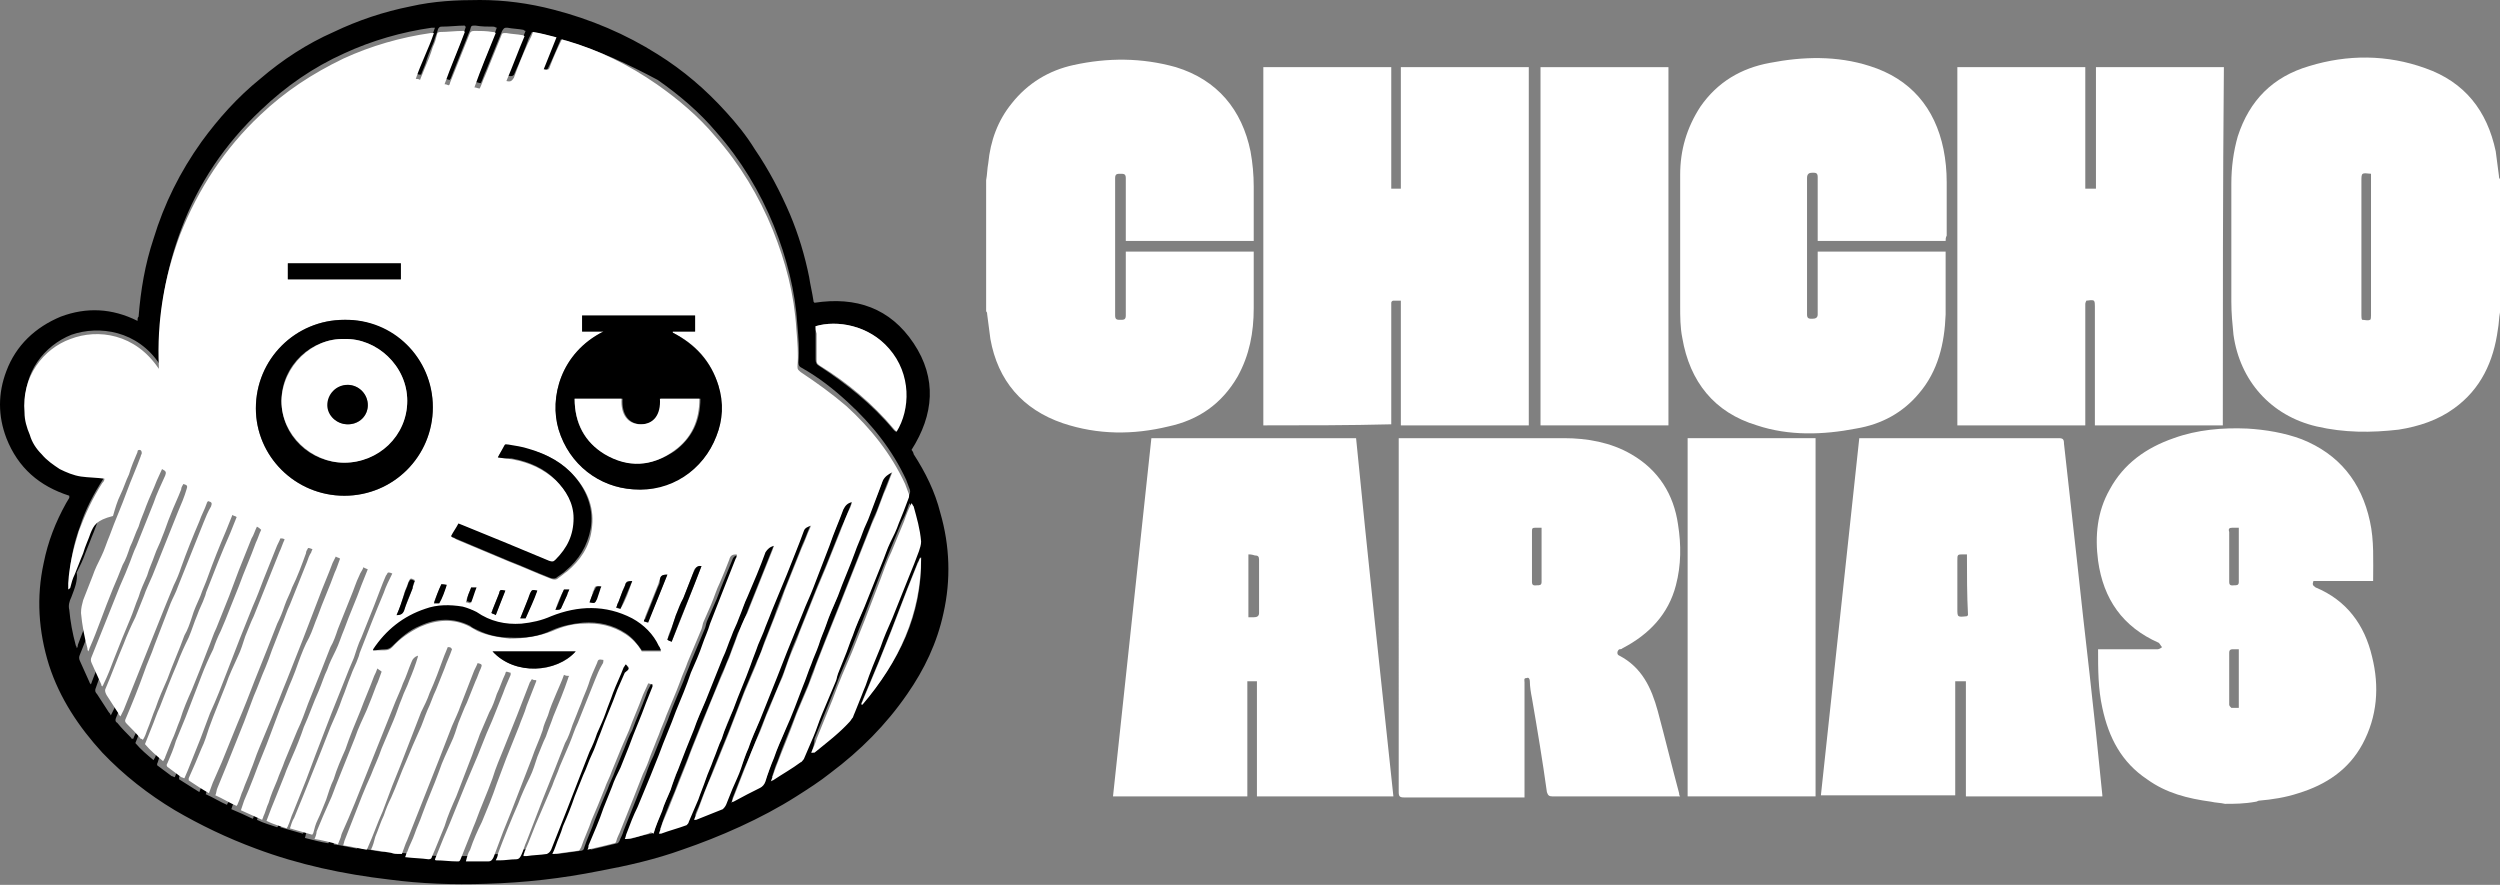
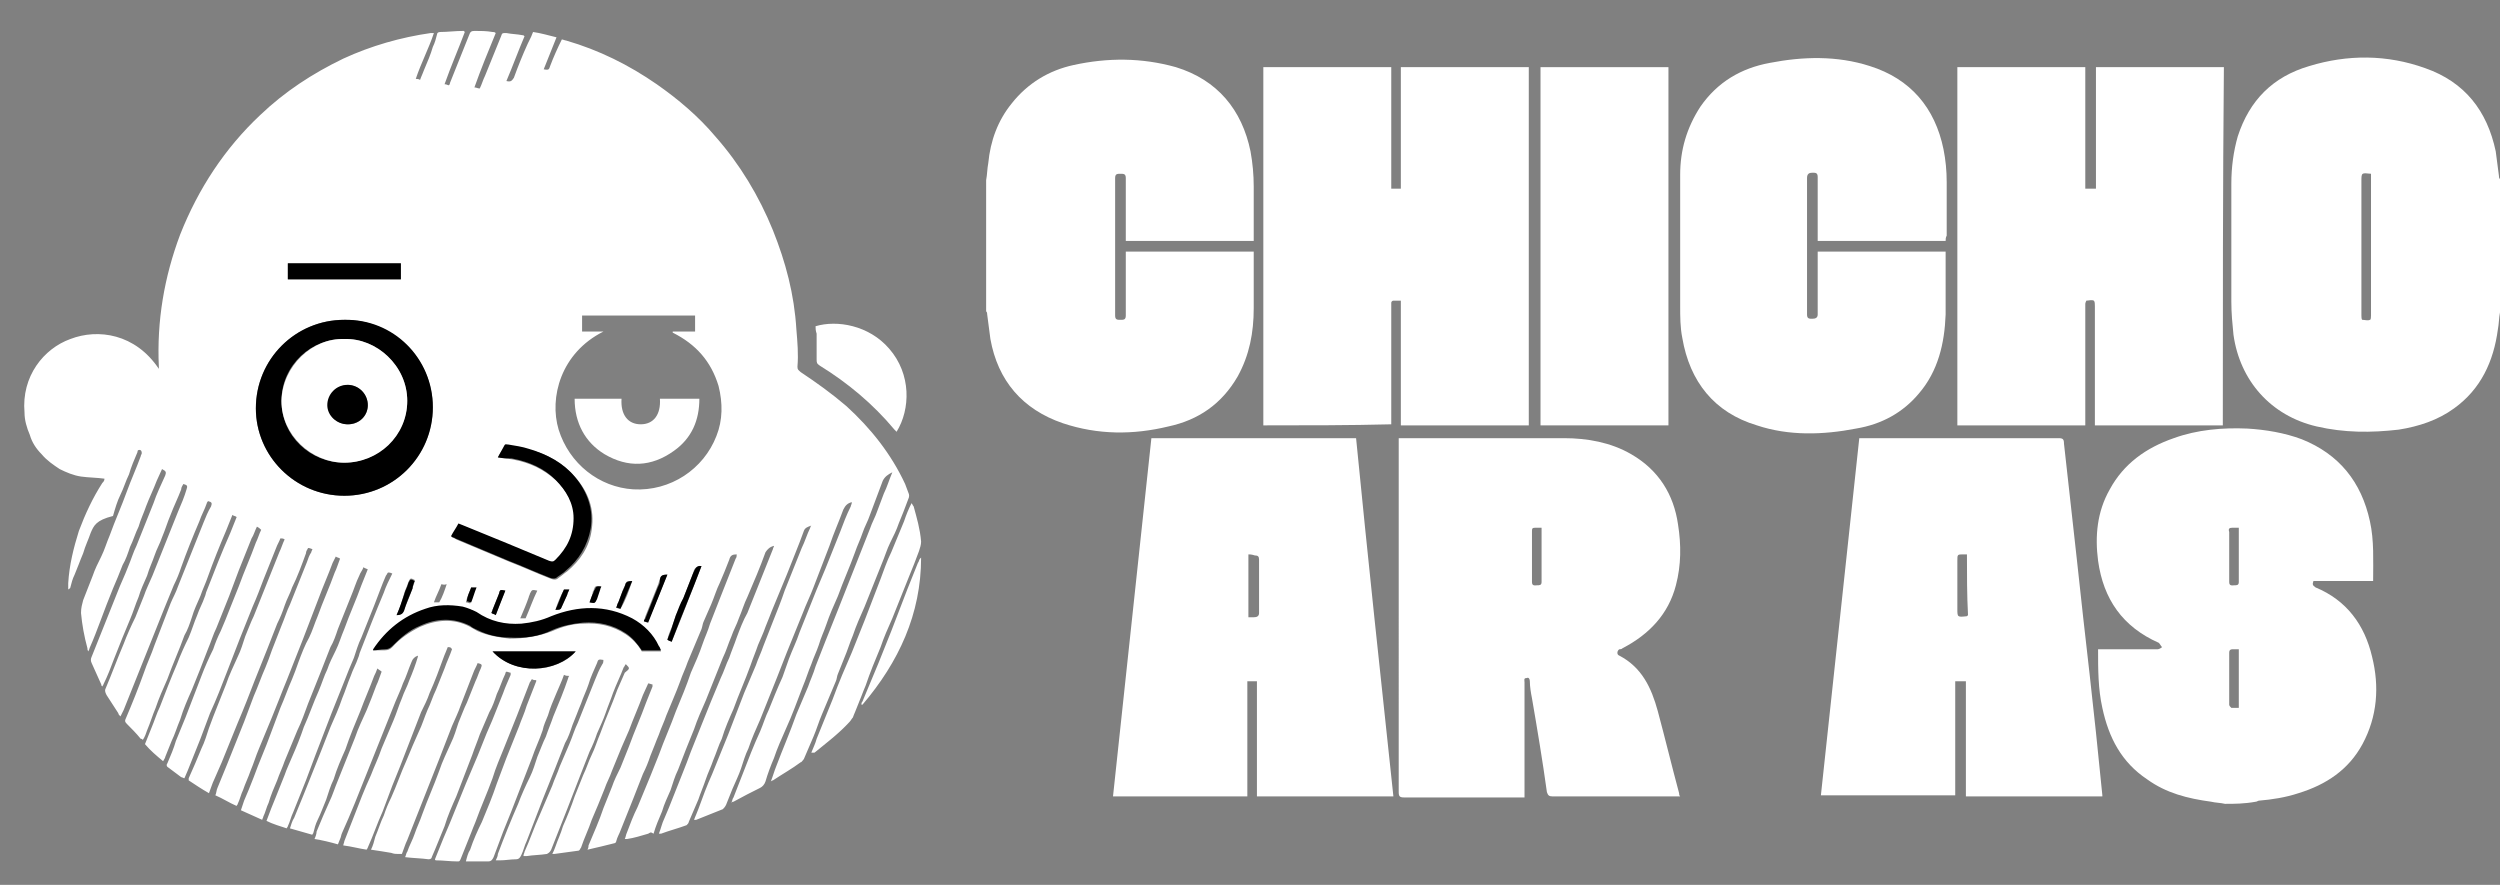
<svg xmlns="http://www.w3.org/2000/svg" version="1.1" id="Capa_1" x="0" y="0" viewBox="0 0 234.5 83" xml:space="preserve">
  <rect x="0" y="0" width="234.5" height="83" fill="#808080" stroke="none" />
  <style>.st0{fill:#fff}</style>
  <g id="chichoarias">
    <g id="Group-2">
      <g id="Chichotoon">
-         <path id="Shape" d="M6.5 46.5c-2.8-.9-4.8-2.6-5.9-5.4-.8-2.1-.8-4.2 0-6.3.9-2.4 2.7-4.1 5.1-5.1 2.4-.9 4.8-.8 7.2.4 0-.2 0-.3.1-.4.2-2.5.6-4.9 1.4-7.3 1-3.3 2.5-6.3 4.5-9.1 1.6-2.2 3.4-4.2 5.5-5.9 2.1-1.8 4.4-3.3 6.9-4.4C33.6 1.9 36 1.1 38.5.6 40.7.1 42.8 0 45 0c2.3 0 4.6.3 6.9.9 3.5.9 6.8 2.3 9.8 4.2 2.4 1.5 4.5 3.3 6.4 5.4 1 1.1 1.9 2.2 2.7 3.5 1.3 1.9 2.4 4 3.3 6.1.8 1.9 1.4 3.9 1.8 5.9.1.7.3 1.5.4 2.2 0 .1 0 .1.1.2 3.9-.6 7.1.5 9.3 3.8 2.2 3.3 1.9 6.7-.2 10 .1.1.2.3.2.4 1.1 1.7 2 3.5 2.5 5.5.9 3.1 1 6.3.3 9.4-.6 2.8-1.8 5.3-3.4 7.6-2 2.9-4.4 5.3-7.2 7.4-1 .8-2.1 1.5-3.2 2.2-3.3 2.1-7.2 3.8-10.7 5-2.5.9-5.1 1.5-7.8 2-3.5.7-7 1.1-10.6 1.2-3.1.1-6.1 0-9.1-.4-4.3-.5-8.5-1.4-12.5-2.9-2.7-1-5.2-2.2-7.6-3.6-2.5-1.5-4.8-3.3-6.8-5.4-2.2-2.4-4-5.1-5-8.2-1-3.2-1.2-6.4-.5-9.6.4-2 1.1-3.8 2.1-5.6.1-.2.2-.3.3-.5v-.2zm52.2 15.8c.3.4.3.4.2.8-.2.5-.5 1.1-.7 1.6-.5 1.4-1.1 2.7-1.6 4.1-.3.7-.5 1.3-.8 2-.3.6-.5 1.3-.8 1.9-.3.7-.5 1.3-.8 2-.4.9-.8 1.9-1.1 2.8-.2.6-.5 1.2-.7 1.9-.1.2-.2.4-.3.7h.2c.7-.1 1.5-.2 2.2-.3.2 0 .3-.2.3-.3.3-.9.7-1.7 1-2.6.4-1 .8-2 1.2-2.9.2-.6.5-1.1.7-1.7.3-.7.6-1.5.9-2.2.2-.5.4-1.1.7-1.6.4-1.1.9-2.2 1.3-3.3.1-.4.3-.7.5-1.1.2.1.3.1.4.1v.2l-.6 1.5c-.5 1.4-1.1 2.7-1.6 4.1-.3.7-.5 1.3-.8 2-.2.6-.5 1.2-.8 1.8-.3.7-.5 1.3-.8 2-.5 1.2-1 2.3-1.4 3.5 0 .1-.1.2-.1.4.9-.2 1.7-.4 2.5-.6.1 0 .1-.1.2-.2.1-.3.3-.6.4-1l1.2-3c.3-.8.6-1.5.9-2.3.2-.6.4-1.1.7-1.7.3-.7.5-1.3.8-2 .2-.6.5-1.2.7-1.8.4-1.1.9-2.2 1.3-3.2.2-.6.5-1.2.7-1.8.4-1 .9-2.1 1.3-3.1.1-.2.1-.4.2-.7.2-.5.5-1.1.7-1.6.3-.6.5-1.3.8-2 .3-.7.6-1.5.9-2.2.1-.3.3-.4.7-.5-.1.2-.1.3-.1.4-.5 1.3-1 2.5-1.5 3.8-.3.8-.6 1.5-.9 2.3-.2.6-.5 1.2-.7 1.9-.4.9-.8 1.8-1.1 2.7-.5 1.2-1 2.4-1.4 3.6-.5 1.4-1.1 2.7-1.6 4.1-.3.7-.5 1.3-.8 2-.4 1-.8 1.9-1.2 2.9-.3.8-.6 1.6-1 2.4-.1.2-.1.4-.2.6h.2c.7-.2 1.3-.4 2-.5.2-.1.3-.2.3-.4.3-.7.5-1.4.8-2.1.3-.7.6-1.3.8-2 .3-.6.5-1.3.7-1.9.5-1.3 1-2.5 1.5-3.8.4-.9.8-1.8 1.1-2.7.5-1.3 1.1-2.7 1.6-4 .3-.7.5-1.4.8-2 .2-.6.5-1.1.7-1.7.3-.6.5-1.3.8-2 .6-1.4 1.2-2.8 1.7-4.2.1-.4.4-.5.8-.6 0 .1-.1.2-.1.3l-1.2 3-1.2 3c-.3.8-.6 1.6-1 2.3-.2.6-.5 1.3-.7 1.9-.3.7-.5 1.3-.8 1.9-.6 1.5-1.2 3-1.8 4.4-.3.8-.7 1.7-1 2.5-.5 1.4-1.1 2.7-1.6 4.1-.3.7-.6 1.4-.9 2.2-.2.5-.3.9-.5 1.4h.2c.8-.3 1.6-.5 2.4-.8.1 0 .2-.2.2-.3l.9-2.1c.2-.6.5-1.3.7-1.9.2-.6.5-1.2.7-1.8.3-.7.5-1.3.8-2 .4-.9.8-1.8 1.1-2.8.5-1.4 1.1-2.7 1.6-4.1.2-.6.5-1.3.7-1.9.2-.6.5-1.2.7-1.7.3-.7.5-1.3.8-2 .4-1 .8-1.9 1.2-2.9.6-1.4 1.1-2.8 1.6-4.1.1-.3.3-.4.7-.5 0 .1 0 .1-.1.2-.3.6-.5 1.3-.8 1.9-.5 1.3-1.1 2.7-1.6 4-.4 1-.8 2-1.1 2.9-.3.8-.6 1.5-.9 2.3-.2.6-.4 1.2-.7 1.8-.4.9-.7 1.7-1.1 2.6l-1.5 3.9c-.5 1.2-1 2.5-1.5 3.7-.4 1.1-.9 2.2-1.3 3.3-.1.3-.3.6-.4 1h.2c.8-.3 1.7-.7 2.5-1 .2-.1.3-.2.3-.4l.6-1.5c.3-.6.5-1.2.8-1.9s.5-1.3.7-1.9c.4-.9.8-1.8 1.1-2.7.5-1.3 1.1-2.7 1.6-4 .3-.8.6-1.5.9-2.3.5-1.2 1-2.5 1.5-3.7.3-.8.7-1.6 1-2.4l1.5-3.9c.4-1.1.9-2.2 1.3-3.4.1-.3.4-.5.8-.7-.1.2-.1.3-.1.4-.3.8-.6 1.6-1 2.4-.3.8-.7 1.7-1 2.5-.5 1.3-1.1 2.6-1.6 3.9l-1.2 3c-.3.8-.7 1.6-1 2.5-.2.6-.4 1.1-.6 1.7-.4 1-.8 2-1.3 3.1-.3.7-.5 1.3-.8 2-.5 1.3-1 2.6-1.6 3.9-.3.8-.6 1.5-.9 2.3-.1.2-.1.3-.2.5.1 0 .2-.1.2-.1.8-.4 1.6-.8 2.5-1.3.3-.1.4-.3.5-.6.3-.7.5-1.5.8-2.2.4-.9.8-1.8 1.1-2.7.5-1.3 1.1-2.7 1.6-4 .3-.7.5-1.4.8-2.1.2-.6.5-1.2.7-1.8.2-.6.5-1.2.7-1.9.4-.9.8-1.8 1.1-2.7.5-1.4 1.1-2.7 1.6-4.1.2-.6.4-1.2.7-1.8.2-.6.5-1.1.7-1.7.4-1.1.9-2.1 1.2-3.2.2-.4.5-.6.9-.8-.3.7-.5 1.3-.8 2-.2.5-.4 1.1-.6 1.6-.2.6-.5 1.1-.7 1.7-.5 1.3-1 2.5-1.5 3.8-.5 1.3-1 2.5-1.5 3.8l-1.2 3c-.3.8-.6 1.5-.9 2.3-.2.6-.5 1.2-.7 1.9-.4.9-.7 1.7-1.1 2.6-.6 1.6-1.3 3.2-1.9 4.9-.2.4-.3.9-.5 1.4.1 0 .2 0 .2-.1.9-.6 1.7-1.1 2.6-1.7l.3-.3.9-2.1c.3-.7.5-1.4.8-2.1.4-1 .9-2.1 1.3-3.1.1-.2.1-.5.2-.7l.6-1.5c.3-.7.5-1.4.8-2.1.4-.9.8-1.8 1.1-2.7.5-1.3 1.1-2.7 1.6-4 .3-.7.5-1.3.8-2 .2-.6.5-1.2.8-1.8.3-.8.6-1.6.9-2.3.1-.2.1-.4 0-.6-.1-.3-.2-.5-.3-.8-1.3-2.8-3.2-5.2-5.5-7.3-1.3-1.2-2.7-2.3-4.3-3.2-.2-.1-.3-.2-.3-.5.1-1.2 0-2.3-.1-3.5-.2-3.2-1-6.3-2.2-9.3-1.3-3.2-3.1-6.2-5.4-8.8-1.6-1.9-3.5-3.5-5.5-4.9C58.9 6 56.1 4.7 53 3.8c-.1 0-.2-.1-.4-.1-.4.9-.7 1.7-1.1 2.5-.2.4-.2.4-.6.3l1.2-3c-.8-.2-1.5-.4-2.2-.5l-.3.6c-.4 1.1-.8 2.1-1.3 3.2-.1.3-.2.4-.7.3.6-1.4 1.1-2.8 1.7-4.2-.1 0-.2-.1-.2-.1-.5-.1-1-.1-1.5-.2-.3 0-.3 0-.5.3-.5 1.2-1 2.5-1.5 3.7-.2.4-.3.8-.5 1.2-.2 0-.3-.1-.5-.1.7-1.7 1.4-3.4 2-5.1-.1 0-.2-.1-.3-.1-.6 0-1.1 0-1.7-.1-.4 0-.4 0-.5.4-.3.7-.5 1.3-.8 2-.3.8-.7 1.7-1 2.5 0 .1-.1.1-.1.2-.1 0-.3-.1-.4-.1.7-1.7 1.4-3.3 1.9-4.9-.1 0-.1-.1-.1-.1-.7 0-1.4.1-2.2.1-.2 0-.2.1-.3.2-.1.4-.3.8-.4 1.2-.3.7-.6 1.4-.8 2.1-.1.3-.3.7-.4 1-.2 0-.3 0-.4-.1.5-1.5 1.2-2.8 1.7-4.3h-.3c-2.8.4-5.6 1.2-8.2 2.4-2.9 1.3-5.5 3.1-7.8 5.3-3.4 3.2-5.9 6.9-7.5 11.2-1.5 4-2.2 8.2-2 12.5v.2c-2.1-3.2-5.7-3.7-8.3-2.8-2.5 1-4.6 3.5-4.3 6.9.1.7.2 1.4.5 2.1.3.7.7 1.2 1.1 1.8.5.5 1 1 1.7 1.4.6.4 1.3.6 2 .7.7.1 1.4.1 2.2.2-.1.1-.2.2-.2.4-.9 1.4-1.7 2.9-2.2 4.5-.6 1.6-.9 3.2-1 4.9v.7c.2-.4.3-.8.4-1.2.3-.7.6-1.3.8-2 .2-.6.5-1.2.7-1.9.2-.6.5-1.2.7-1.8.3-.6.5-1.3.7-2 .3-.6.5-1.3.8-1.9.3-.7.6-1.4.8-2.1 0-.1.1-.2.2-.2.2 0 .2.2.2.3 0 .1-.1.2-.1.3-.4 1.1-.9 2.2-1.3 3.3-.5 1.4-1.1 2.7-1.6 4.1-.3.7-.5 1.3-.8 2-.2.6-.5 1.2-.8 1.8.1.8-.2 1.5-.5 2.3-.2.4-.3.8-.2 1.2.1 1.1.3 2.2.6 3.3 0 .1.1.1.1.3.1-.1.1-.2.1-.3.3-.8.6-1.6 1-2.5l1.2-3c.3-.7.6-1.5.9-2.2.2-.6.4-1.2.7-1.7.3-.6.5-1.3.8-1.9.2-.6.5-1.2.7-1.9.3-.8.6-1.6 1-2.4.2-.4.3-.7.5-1.1.4.2.4.2.3.6-.4.9-.7 1.7-1.1 2.6-.5 1.3-1.1 2.7-1.6 4-.3.7-.5 1.4-.8 2-.3.8-.7 1.6-1 2.4l-.6 1.5-1.8 4.5c-.1.2-.1.4 0 .6.3.7.6 1.3.9 2 0 .1.1.1.1.2.1-.1.1-.2.1-.2.3-.8.6-1.6 1-2.4.5-1.2 1-2.4 1.5-3.7.3-.7.5-1.4.8-2.1.3-.7.6-1.3.8-2 .2-.6.5-1.2.7-1.9.2-.6.5-1.1.7-1.7.3-.7.5-1.4.8-2.1.3-.8.7-1.6 1-2.4.1-.2.2-.3.2-.5.4.1.4.2.3.5-.3.7-.6 1.4-.8 2.1-.5 1.3-1.1 2.7-1.6 4-.3.7-.5 1.3-.8 2-.2.6-.5 1.2-.8 1.9-.3.7-.5 1.3-.8 2-.3.8-.7 1.7-1.1 2.5-.4 1.4-1 2.8-1.5 4.3-.1.2-.1.4.1.6.4.6.7 1.1 1.1 1.7.1.1.1.1.2.3l.3-.6c.3-.8.7-1.7 1-2.5.5-1.3 1.1-2.7 1.6-4l1.2-3c.3-.7.6-1.5.9-2.2.2-.6.4-1.1.7-1.7.6-1.4 1.1-2.9 1.7-4.3.2-.6.5-1.1.7-1.7 0-.1.1-.1.1-.2.4.2.4.2.3.5-.2.5-.4 1-.7 1.5-.5 1.3-1.1 2.7-1.6 4-.3.7-.5 1.3-.8 2-.2.5-.5 1-.7 1.6l-1.5 3.9c-.3.9-.7 1.7-1 2.6-.6 1.4-1.1 2.9-1.7 4.3-.1.2-.1.4.1.5.4.5.9 1 1.3 1.4 0 .1.1.1.2.1.1-.3.3-.6.4-.9.3-.7.5-1.4.8-2.1.4-.9.8-1.8 1.1-2.7.5-1.4 1.1-2.7 1.6-4.1.2-.6.4-1.2.7-1.7.3-.7.6-1.3.8-2 .2-.6.5-1.2.7-1.8.6-1.4 1.2-2.9 1.7-4.3l.6-1.5c.2.1.3.2.4.2l-.6 1.5c-.7 1.8-1.4 3.6-2.2 5.4-.1.2-.1.4-.2.6-.2.6-.5 1.1-.7 1.7-.3.7-.5 1.4-.8 2.1-.3.8-.7 1.7-1.1 2.5-.5 1.3-1 2.6-1.6 4-.3.7-.5 1.4-.8 2l-.6 1.5c.5.6 1.1 1.1 1.7 1.6.1-.2.2-.3.2-.4l.6-1.5c.3-.7.5-1.4.8-2 .4-.9.8-1.8 1.1-2.8.5-1.3 1-2.6 1.5-3.8.3-.7.5-1.3.8-2l1.2-3 .9-2.4 1.2-3c.1-.4.3-.7.5-1.1.2.1.3.2.4.3-.2.4-.4.8-.5 1.2-.5 1.4-1.1 2.7-1.6 4.1-.3.7-.5 1.3-.8 2-.3.7-.6 1.4-.9 2.2-.2.6-.4 1.1-.7 1.7-.3.8-.7 1.7-1.1 2.5l-1.5 3.9c-.3.7-.6 1.5-.9 2.2-.3.7-.6 1.4-.8 2.1-.1.2-.1.3.1.4l1.2.9c.1 0 .2.1.3.1.1-.3.2-.5.3-.7l1.2-3 .9-2.4c.5-1.3 1-2.6 1.6-3.9.4-1 .8-2.1 1.2-3.1l1.2-3c.3-.8.6-1.6 1-2.5l1.2-3c.1-.3.3-.6.4-.9.2.1.3.1.4.1-.1.4-.3.8-.5 1.2-.5 1.3-1.1 2.7-1.6 4-.3.7-.5 1.3-.8 2-.3.7-.5 1.3-.8 1.9-.3.6-.5 1.3-.7 1.9-.3.9-.7 1.7-1.1 2.6-.6 1.4-1.1 2.8-1.6 4.1-.2.6-.5 1.3-.7 1.9-.4.9-.8 1.8-1.2 2.8v.2c.6.4 1.3.8 1.9 1.2.2-.5.3-.9.5-1.3.2-.5.5-1.1.7-1.6.5-1.2 1-2.5 1.5-3.7.5-1.3 1-2.6 1.6-4l1.2-3c.3-.8.6-1.5.9-2.3.2-.6.4-1.1.7-1.7.2-.6.5-1.1.7-1.7.4-1.1.8-2.2 1.3-3.2.1-.2.2-.3.2-.5.1 0 .3.1.4.1 0 .1 0 .2-.1.3-.1.3-.2.6-.4.9-.5 1.3-1.1 2.7-1.6 4-.3.7-.5 1.4-.8 2-.3.8-.6 1.5-.9 2.3-.2.5-.4 1-.6 1.6-.4.9-.7 1.8-1.1 2.7l-.9 2.4c-.5 1.3-1.1 2.7-1.6 4-.3.7-.6 1.5-.9 2.2-.1.2-.1.4-.2.7.7.3 1.3.7 2 1 0-.1.1-.2.1-.2.2-.4.3-.9.5-1.3.2-.6.5-1.2.7-1.8.3-.7.5-1.4.8-2.1.4-1 .8-1.9 1.2-2.9.5-1.2.9-2.3 1.4-3.5.5-1.3 1-2.5 1.5-3.8L29 56c.4-1.1.9-2.2 1.3-3.3l.3-.6c.2.1.3.1.4.2-.2.4-.4.8-.5 1.3-.5 1.4-1.1 2.7-1.6 4.1-.3.7-.5 1.3-.8 2-.3.8-.6 1.6-1 2.3-.2.5-.4 1-.6 1.6-.4.9-.7 1.8-1.1 2.7l-.9 2.4c-.5 1.4-1.1 2.7-1.6 4.1-.3.7-.6 1.4-.9 2.2l-.3.9c.7.3 1.4.6 2 .9.1-.1.1-.2.1-.3.2-.4.3-.9.5-1.3.3-.7.6-1.4.8-2.1.2-.6.5-1.2.7-1.8.4-1 .8-1.9 1.2-2.9.3-.8.7-1.7 1-2.5l1.2-3c.3-.8.6-1.5.9-2.3.2-.6.4-1.2.7-1.7l1.2-3c.3-.6.5-1.3.8-2 .1-.3.2-.5.4-.8.2.1.3.1.4.2l-.6 1.5c-.5 1.4-1.1 2.7-1.6 4.1-.3.7-.5 1.3-.8 2-.2.6-.5 1.2-.8 1.8-.3.7-.5 1.4-.8 2-.5 1.1-.9 2.3-1.4 3.4-.4.9-.8 1.9-1.1 2.8-.2.6-.5 1.2-.7 1.7-.3.7-.5 1.3-.8 2-.3.8-.6 1.5-.9 2.3.6.3 1.3.5 1.9.7.1-.1.1-.2.1-.2.2-.4.3-.9.5-1.3l1.2-3 .9-2.4 1.5-3.9 1.2-3c.3-.7.6-1.4.9-2.2.3-.6.5-1.3.7-1.9l1.2-3c.4-.9.7-1.8 1.1-2.8 0-.1.1-.2.2-.3.2 0 .3.1.4.1-.3.6-.5 1.2-.8 1.8-.7 1.8-1.5 3.6-2.2 5.5-.1.2-.1.4-.2.6-.2.6-.5 1.1-.7 1.7-.3.7-.5 1.4-.8 2.1-.4.9-.8 1.8-1.1 2.7-.3.8-.6 1.5-.9 2.3-.5 1.3-1.1 2.7-1.6 4-.3.7-.6 1.5-.9 2.2-.1.3-.2.6-.4 1l2.1.6c.1-.1.1-.2.1-.2.2-.4.3-.8.4-1.2.3-.6.6-1.3.8-1.9.2-.6.5-1.3.7-1.9.4-.9.8-1.8 1.1-2.8.5-1.2 1-2.4 1.4-3.6.4-1.1.9-2.2 1.3-3.3.1-.2.2-.5.3-.7.1.1.3.2.4.3-.2.4-.4.9-.5 1.3-.3.8-.6 1.5-.9 2.3-.3.9-.7 1.7-1.1 2.6-.5 1.3-1.1 2.7-1.6 4-.3.7-.5 1.3-.8 2-.4 1-.8 1.9-1.2 2.8-.1.2-.1.4-.2.7.8.2 1.5.4 2.2.5.1-.2.2-.4.2-.5.1-.2.1-.4.2-.6.4-1 .8-1.9 1.2-2.8.3-.8.7-1.7 1-2.5.5-1.3 1.1-2.7 1.6-4l1.2-3c.2-.6.5-1.2.7-1.7.3-.7.5-1.3.8-2 .1-.3.3-.5.6-.6v.1c-.3.7-.6 1.5-.8 2.2-.2.6-.5 1.1-.7 1.7-.3.7-.5 1.4-.8 2.1-.3.9-.7 1.7-1.1 2.6-.3.8-.7 1.6-1 2.5-.5 1.3-1 2.6-1.6 3.9-.3.8-.6 1.5-.9 2.3 0 .1-.1.2-.1.4.8.1 1.5.3 2.2.4 0-.1.1-.1.1-.2.5-1.1.9-2.3 1.4-3.4l.9-2.4c.5-1.3 1-2.6 1.5-3.8.4-1 .8-2.1 1.2-3.1.2-.6.5-1.2.8-1.8.4-1.1.8-2.2 1.3-3.3.1-.3.3-.7.4-1 .2 0 .4 0 .4.2-.3.6-.5 1.2-.7 1.8-.3.7-.5 1.3-.8 2-.3.6-.5 1.3-.8 1.9-.3.7-.5 1.3-.8 2-.4 1-.8 1.9-1.2 2.8-.5 1.1-.9 2.3-1.4 3.4-.2.6-.4 1.1-.7 1.7-.3.7-.5 1.4-.8 2-.1.4-.3.7-.4 1.2.7.1 1.3.2 1.9.3.3 0 .3 0 .4-.3.2-.4.3-.8.5-1.3.5-1.3 1-2.5 1.5-3.8s1-2.5 1.5-3.8c.4-1 .8-2.1 1.2-3.1.3-.6.5-1.2.8-1.9.4-1 .8-2.1 1.2-3.1.1-.3.3-.6.4-.9.4.1.4.2.3.5-.2.4-.3.8-.5 1.2-.3.7-.5 1.3-.8 2-.3.7-.5 1.3-.8 1.9-.2.6-.5 1.3-.7 1.9-.3.9-.7 1.7-1.1 2.6-.5 1.4-1.1 2.7-1.6 4.1-.2.6-.4 1.2-.7 1.8-.2.6-.5 1.1-.7 1.7-.1.1-.1.3-.2.5.7.1 1.4.1 2.2.2.1 0 .2-.1.3-.2.1-.2.2-.5.3-.7.3-.7.6-1.5.9-2.2.4-.9.8-1.8 1.1-2.8l1.5-3.9c.2-.6.5-1.3.7-1.9l.9-2.1c.2-.6.4-1.2.7-1.7.3-.7.5-1.3.8-1.9 0-.1.1-.1.1-.2.1 0 .3.1.4.1v.2c-.2.6-.5 1.1-.7 1.7-.3.7-.5 1.3-.8 2-.3.8-.7 1.6-1 2.4l-.6 1.5c-.4.9-.7 1.7-1.1 2.6-.5 1.2-1 2.5-1.5 3.7-.4 1-.8 2-1.2 2.9-.1.2-.1.3-.2.5.1 0 .1.1.1.1.7 0 1.3.1 2 .1.2 0 .3-.1.3-.2l.6-1.5c.3-.7.5-1.3.8-2 .5-1.4 1.1-2.7 1.6-4.1.4-1 .8-1.9 1.1-2.9l1.2-3c.4-1 .8-2.1 1.2-3.1 0-.1.1-.2.2-.3.2 0 .3 0 .4.1v.1c-.3.8-.6 1.5-.9 2.3-.2.6-.5 1.2-.7 1.9l-1.2 3-.9 2.4c-.5 1.2-1 2.4-1.4 3.6-.4.9-.7 1.8-1.1 2.6-.1.4-.2.7-.4 1.1h2.1c.3 0 .4-.1.5-.4l.9-2.4c.5-1.3 1-2.6 1.5-3.8.4-1 .8-2.1 1.2-3.1.3-.9.7-1.7 1-2.6.2-.5.4-.9.5-1.4.3-.7.6-1.4.8-2.1.2-.6.5-1.2.7-1.7.1 0 .3 0 .5.1 0 .1 0 .2-.1.2-.5 1.2-1 2.4-1.4 3.6-.2.6-.5 1.3-.7 1.9-.3.7-.5 1.3-.8 1.9-.2.6-.5 1.3-.7 1.9-.3.8-.7 1.7-1.1 2.5-.6 1.6-1.2 3.1-1.9 4.7-.1.2-.2.4-.2.6h.4c.5 0 1-.1 1.5-.1.3 0 .4-.1.5-.4.2-.4.4-.9.5-1.3l1.5-3.9 1.2-3c.3-.8.6-1.5.9-2.3.2-.6.4-1.2.7-1.7.3-.7.5-1.3.8-2 .2-.6.4-1.2.7-1.8.3-.7.5-1.3.8-2 .1-.4.2-.4.6-.3 0 .1-.1.3-.1.4-.2.5-.5 1-.7 1.5-.5 1.3-1.1 2.7-1.6 4-.3.7-.5 1.4-.8 2l-.9 2.1c-.2.6-.5 1.2-.7 1.8-.4.9-.8 1.9-1.2 2.8-.5 1.1-.9 2.3-1.4 3.4-.1.1-.1.3-.1.4h.3c.6-.1 1.3-.1 1.9-.2.2 0 .4-.2.4-.4.5-1.3 1-2.5 1.5-3.8.4-1 .8-2.1 1.2-3.1.3-.8.6-1.5.9-2.3.2-.6.4-1.1.7-1.7.2-.6.5-1.2.8-1.9.2-.6.5-1.3.7-1.9.3-.8.7-1.6 1-2.4 1.6.4 1.6.4 1.7.2zm17.4 8.3h.1c1.2-.9 2.3-1.9 3.3-2.9.1-.1.2-.3.3-.4.2-.3.3-.7.4-1 .3-.7.5-1.3.8-2 .5-1.2 1-2.4 1.4-3.6.4-.9.8-1.8 1.1-2.7.5-1.3 1.1-2.7 1.6-4 .3-.8.6-1.6.9-2.3.1-.3.2-.6.2-.9-.1-1.1-.4-2.2-.7-3.3 0-.1-.1-.1-.2-.3-.2.6-.4 1.2-.7 1.7-.4 1-.8 1.9-1.2 2.9-.3.8-.7 1.7-1 2.5l-1.5 3.9-1.2 3-.9 2.1c-.3.8-.6 1.6-.9 2.3-.5 1.2-1 2.5-1.5 3.7 0 .4-.1.8-.3 1.3zm.4-40v3.1c0 .3.1.5.3.6 2.6 1.7 5 3.6 7 6l.2.2c1.3-2 1.4-5.3-.7-7.8-1.8-2.2-4.8-2.7-6.8-2.1zm9.9 21.7h-.1c-.1.1-.1.3-.2.4-.3.8-.7 1.7-1 2.5l-1.5 3.9-1.2 3-1.5 3.6c0 .1 0 .2-.1.3h.1c3.4-3.9 5.6-8.3 5.5-13.7z" />
        <path id="Shape_1_" class="st0" d="M58.7 62.3c-.1.1-.1.2-.2.3-.3.8-.7 1.6-1 2.4-.2.6-.5 1.3-.7 1.9-.2.6-.5 1.2-.8 1.9-.2.6-.4 1.1-.7 1.7-.3.8-.6 1.5-.9 2.3-.4 1-.8 2.1-1.2 3.1-.5 1.3-1 2.5-1.5 3.8-.1.2-.2.3-.4.4-.6.1-1.3.1-1.9.2h-.3c0-.2.1-.3.1-.4.5-1.1.9-2.3 1.4-3.4.4-.9.8-1.9 1.2-2.8.2-.6.5-1.2.7-1.8l.9-2.1c.3-.7.5-1.4.8-2 .5-1.3 1.1-2.7 1.6-4 .2-.5.4-1 .7-1.5.1-.1.1-.3.1-.4-.5-.1-.5 0-.6.3-.3.7-.6 1.3-.8 2-.2.6-.5 1.2-.7 1.8-.3.7-.5 1.3-.8 2-.2.6-.4 1.2-.7 1.7-.3.8-.6 1.5-.9 2.3l-1.2 3-1.5 3.9c-.2.4-.3.9-.5 1.3-.1.2-.2.4-.5.4-.5 0-1 .1-1.5.1h-.4c.1-.2.2-.4.2-.6.6-1.6 1.2-3.1 1.9-4.7.3-.8.7-1.7 1.1-2.5.3-.6.5-1.3.7-1.9.3-.7.5-1.3.8-1.9.2-.6.5-1.3.7-1.9.5-1.2 1-2.4 1.4-3.6 0 0 0-.1.1-.2-.2 0-.3 0-.5-.1-.2.6-.5 1.2-.7 1.7-.3.7-.6 1.4-.8 2.1-.2.5-.4.9-.5 1.4-.3.9-.7 1.7-1 2.6-.4 1-.8 2.1-1.2 3.1-.5 1.3-1 2.6-1.5 3.8l-.9 2.4c-.1.2-.2.4-.5.4h-2.1c.1-.4.2-.8.4-1.1.3-.9.7-1.8 1.1-2.6.5-1.2 1-2.4 1.4-3.6l.9-2.4 1.2-3c.2-.6.5-1.2.7-1.9.3-.8.6-1.5.9-2.3v-.1c-.1 0-.3 0-.4-.1-.1.1-.1.2-.2.3-.4 1-.8 2.1-1.2 3.1l-1.2 3c-.4 1-.8 1.9-1.1 2.9-.5 1.4-1.1 2.7-1.6 4.1-.3.7-.5 1.3-.8 2l-.6 1.5c-.1.2-.1.2-.3.2-.7 0-1.3-.1-2-.1 0 0-.1 0-.1-.1.1-.2.1-.3.2-.5.4-1 .8-2 1.2-2.9.5-1.2 1-2.5 1.5-3.7.4-.9.7-1.7 1.1-2.6l.6-1.5c.3-.8.7-1.6 1-2.4.3-.7.5-1.3.8-2 .2-.6.5-1.2.7-1.7v-.2c-.1 0-.3-.1-.4-.1-.1.1-.1.1-.1.2-.3.6-.5 1.3-.8 1.9-.2.6-.4 1.2-.7 1.7l-.9 2.1c-.2.6-.5 1.3-.7 1.9l-1.5 3.9c-.4.9-.8 1.8-1.1 2.8-.3.7-.6 1.5-.9 2.2-.1.2-.2.5-.3.7 0 .1-.1.2-.3.2-.7-.1-1.4-.1-2.2-.2.1-.2.1-.4.2-.5.2-.6.5-1.1.7-1.7.2-.6.5-1.2.7-1.8.5-1.4 1.1-2.7 1.6-4.1.3-.9.7-1.7 1.1-2.6.3-.6.5-1.3.7-1.9.3-.7.5-1.3.8-1.9.3-.7.5-1.3.8-2 .2-.4.3-.8.5-1.2.1-.3.2-.4-.3-.5-.1.3-.3.6-.4.9-.4 1-.8 2.1-1.2 3.1-.2.6-.5 1.2-.8 1.9-.4 1-.8 2.1-1.2 3.1-.5 1.3-1 2.5-1.5 3.8-.5 1.3-1 2.5-1.5 3.8-.2.4-.3.8-.5 1.3-.7 0-.7 0-1-.1-.6-.1-1.2-.2-1.9-.3.2-.4.3-.8.4-1.2.3-.7.5-1.4.8-2 .2-.6.4-1.1.7-1.7.5-1.1.9-2.3 1.4-3.4.4-1 .8-1.9 1.2-2.8.3-.6.5-1.3.8-2 .3-.6.5-1.3.8-1.9.3-.7.5-1.3.8-2 .2-.6.5-1.2.7-1.8-.1-.2-.2-.2-.4-.2-.1.3-.3.7-.4 1-.4 1.1-.8 2.2-1.3 3.3-.2.6-.5 1.2-.8 1.8-.4 1-.8 2.1-1.2 3.1-.5 1.3-1 2.6-1.5 3.8l-.9 2.4c-.5 1.1-.9 2.3-1.4 3.4 0 .1-.1.1-.1.2-.7-.1-1.4-.3-2.2-.4 0-.1.1-.3.1-.4.3-.8.6-1.5.9-2.3.5-1.3 1-2.6 1.6-3.9.3-.8.7-1.6 1-2.5.4-.9.7-1.7 1.1-2.6.3-.7.5-1.4.8-2.1.2-.6.5-1.1.7-1.7.3-.7.6-1.5.8-2.2v-.1c-.3.1-.5.3-.6.6-.3.7-.5 1.4-.8 2-.2.6-.5 1.2-.7 1.7l-1.2 3c-.5 1.3-1.1 2.7-1.6 4-.3.8-.7 1.7-1 2.5-.4 1-.8 1.9-1.2 2.8-.1.2-.1.4-.2.6-.1.2-.1.3-.2.5-.7-.2-1.5-.4-2.2-.5.1-.2.2-.5.2-.7.4-1 .8-1.9 1.2-2.8.3-.6.5-1.3.8-2 .5-1.3 1.1-2.7 1.6-4 .3-.9.7-1.7 1.1-2.6.3-.7.6-1.5.9-2.3.2-.4.3-.8.5-1.3-.1-.1-.3-.2-.4-.3-.1.3-.2.5-.3.7-.4 1.1-.9 2.2-1.3 3.3-.5 1.2-1 2.4-1.4 3.6-.4.9-.8 1.8-1.1 2.8-.3.6-.5 1.3-.7 1.9-.3.7-.5 1.3-.8 1.9-.2.4-.3.8-.4 1.2 0 .1-.1.1-.1.2l-2.1-.6c.1-.3.2-.7.4-1 .3-.7.6-1.5.9-2.2.5-1.3 1.1-2.7 1.6-4 .3-.8.6-1.5.9-2.3.4-.9.8-1.8 1.1-2.7.3-.7.5-1.4.8-2.1.2-.6.5-1.1.7-1.7.1-.2.1-.4.2-.6.7-1.8 1.4-3.6 2.2-5.5.2-.6.5-1.2.8-1.8-.2-.1-.3-.1-.4-.1-.1.1-.1.2-.2.3-.4.9-.7 1.8-1.1 2.8l-1.2 3c-.3.6-.5 1.3-.7 1.9-.3.7-.6 1.4-.9 2.2l-1.2 3-1.5 3.9-.9 2.4-1.2 3c-.2.4-.3.9-.5 1.3 0 .1-.1.1-.1.2-.6-.2-1.3-.4-1.9-.7.3-.8.6-1.6.9-2.3.3-.7.5-1.3.8-2 .2-.6.5-1.2.7-1.7.4-.9.8-1.9 1.1-2.8.5-1.1.9-2.3 1.4-3.4.3-.7.5-1.4.8-2 .2-.6.5-1.2.8-1.8.3-.6.5-1.3.8-2 .5-1.4 1.1-2.7 1.6-4.1l.6-1.5c-.2-.1-.3-.1-.4-.2-.1.3-.3.5-.4.8-.3.6-.5 1.3-.8 2l-1.2 3c-.2.6-.4 1.2-.7 1.7-.3.8-.6 1.5-.9 2.3l-1.2 3c-.3.8-.6 1.7-1 2.5-.4 1-.8 1.9-1.2 2.9-.2.6-.5 1.2-.7 1.8-.3.7-.6 1.4-.8 2.1-.2.4-.3.9-.5 1.3 0 .1-.1.2-.1.3-.7-.3-1.3-.6-2-.9l.3-.9c.3-.7.6-1.4.9-2.2.5-1.4 1.1-2.7 1.6-4.1l.9-2.4c.4-.9.7-1.8 1.1-2.7.2-.5.4-1 .6-1.6.3-.8.6-1.6 1-2.3.3-.6.5-1.3.8-2 .5-1.4 1.1-2.7 1.6-4.1.2-.4.3-.8.5-1.3-.1-.1-.3-.1-.4-.2l-.3.6c-.4 1.1-.9 2.2-1.3 3.3L28.4 60c-.5 1.3-1 2.5-1.5 3.8-.5 1.2-.9 2.3-1.4 3.5-.4 1-.8 1.9-1.2 2.9-.3.7-.5 1.4-.8 2.1-.2.6-.5 1.2-.7 1.8-.2.4-.3.9-.5 1.3 0 .1-.1.1-.1.2-.7-.3-1.3-.7-2-1 .1-.2.1-.5.2-.7.3-.7.6-1.5.9-2.2.5-1.3 1.1-2.7 1.6-4l.9-2.4c.4-.9.7-1.8 1.1-2.7.2-.5.4-1 .6-1.6.3-.8.6-1.5.9-2.3.3-.7.5-1.4.8-2 .5-1.3 1.1-2.7 1.6-4 .1-.3.2-.6.4-.9 0-.1.1-.2.1-.3-.1 0-.2-.1-.4-.1-.1.2-.2.3-.2.5-.4 1.1-.8 2.2-1.3 3.2-.2.6-.5 1.1-.7 1.7-.2.6-.4 1.1-.7 1.7-.3.8-.6 1.5-.9 2.3l-1.2 3c-.5 1.3-1 2.6-1.6 4-.5 1.2-1 2.5-1.5 3.7-.2.5-.5 1.1-.7 1.6-.2.4-.3.8-.5 1.3-.7-.4-1.3-.8-1.9-1.2V73c.4-.9.8-1.8 1.2-2.8.3-.6.5-1.3.7-1.9.5-1.4 1.1-2.8 1.6-4.1.3-.9.7-1.7 1.1-2.6.3-.6.5-1.3.7-1.9.3-.7.5-1.3.8-1.9.3-.7.5-1.3.8-2 .5-1.3 1.1-2.7 1.6-4 .2-.4.3-.8.5-1.2-.1-.1-.3-.1-.4-.1-.1.3-.3.6-.4.9l-1.2 3c-.3.8-.6 1.6-1 2.5l-1.2 3c-.4 1-.8 2.1-1.2 3.1-.5 1.3-1 2.6-1.6 3.9l-.9 2.4-1.2 3c-.1.2-.2.5-.3.7-.1 0-.2-.1-.3-.1l-1.2-.9c-.2-.1-.2-.3-.1-.4.3-.7.6-1.4.8-2.1.3-.7.6-1.5.9-2.2l1.5-3.9c.3-.8.7-1.7 1.1-2.5.2-.6.4-1.1.7-1.7.3-.7.6-1.4.9-2.2.3-.7.5-1.3.8-2 .5-1.4 1.1-2.7 1.6-4.1.2-.4.3-.8.5-1.2-.1-.1-.2-.2-.4-.3-.2.4-.3.8-.5 1.1l-1.2 3-.9 2.4-1.2 3c-.3.6-.5 1.3-.8 2-.5 1.3-1 2.6-1.5 3.8-.4.9-.8 1.8-1.1 2.8-.3.7-.5 1.4-.8 2l-.6 1.5c0 .1-.1.2-.2.4-.6-.5-1.2-1-1.7-1.6l.6-1.5c.3-.7.5-1.4.8-2 .5-1.3 1-2.6 1.6-4 .3-.8.7-1.7 1.1-2.5.3-.7.5-1.4.8-2.1.2-.6.5-1.1.7-1.7.1-.2.1-.4.2-.6.7-1.8 1.4-3.6 2.2-5.4l.6-1.5c-.1-.1-.3-.1-.4-.2l-.6 1.5c-.6 1.4-1.2 2.9-1.7 4.3-.2.6-.5 1.2-.7 1.8-.3.7-.6 1.3-.8 2-.2.6-.4 1.2-.7 1.7-.5 1.4-1.1 2.7-1.6 4.1-.4.9-.8 1.8-1.1 2.7-.3.7-.5 1.4-.8 2.1-.1.3-.2.6-.4.9-.1-.1-.1-.1-.2-.1-.4-.5-.9-1-1.3-1.4-.2-.2-.2-.3-.1-.5.6-1.4 1.2-2.9 1.7-4.3.3-.9.7-1.7 1-2.6l1.5-3.9c.2-.5.5-1 .7-1.6.3-.7.5-1.3.8-2 .5-1.3 1.1-2.7 1.6-4 .2-.5.4-1 .7-1.5.1-.3.1-.4-.3-.5 0 .1-.1.1-.1.2-.2.6-.5 1.1-.7 1.7-.6 1.4-1.2 2.9-1.7 4.3-.2.6-.4 1.1-.7 1.7-.3.7-.6 1.5-.9 2.2l-1.2 3c-.5 1.3-1.1 2.7-1.6 4-.3.8-.7 1.7-1 2.5l-.3.6c-.1-.1-.2-.2-.2-.3-.4-.6-.7-1.1-1.1-1.7-.1-.2-.2-.4-.1-.6.6-1.4 1.1-2.8 1.7-4.2.3-.8.7-1.7 1.1-2.5.3-.7.5-1.3.8-2 .2-.6.5-1.2.8-1.9.3-.7.5-1.3.8-2 .5-1.3 1.1-2.7 1.6-4 .3-.7.6-1.4.8-2.1.1-.3.1-.4-.3-.5-.1.2-.2.3-.2.5-.3.8-.7 1.6-1 2.4-.3.7-.5 1.4-.8 2.1-.2.6-.5 1.1-.7 1.7-.2.6-.5 1.2-.7 1.9-.3.7-.6 1.3-.8 2-.3.7-.5 1.4-.8 2.1-.5 1.2-1 2.4-1.5 3.7-.3.8-.6 1.6-1 2.4 0 .1-.1.1-.1.2-.1-.1-.1-.1-.1-.2-.3-.7-.6-1.3-.9-2-.1-.2-.1-.4 0-.6l1.8-4.5.6-1.5c.3-.8.7-1.6 1-2.4.3-.7.5-1.4.8-2 .5-1.3 1.1-2.7 1.6-4 .3-.9.7-1.7 1.1-2.6.1-.3.1-.4-.3-.6-.2.4-.3.7-.5 1.1-.3.8-.7 1.6-1 2.4-.2.6-.5 1.2-.7 1.9-.3.6-.5 1.3-.8 1.9-.2.6-.4 1.2-.7 1.7-.3.8-.6 1.5-.9 2.2-.4 1-.8 2-1.2 3.1-.3.8-.6 1.6-1 2.5 0 .1-.1.2-.1.3-.1-.1-.1-.2-.1-.3-.3-1.1-.5-2.2-.6-3.3 0-.5.1-.8.2-1.2.3-.8.6-1.5.9-2.3.2-.6.5-1.2.8-1.8.3-.6.5-1.3.8-2 .5-1.4 1.1-2.7 1.6-4.1.4-1.1.9-2.2 1.3-3.3 0-.1.1-.2.1-.3 0-.2-.1-.3-.2-.3-.2 0-.2.1-.2.2-.3.7-.6 1.4-.8 2.1-.3.6-.5 1.3-.8 1.9-.3.6-.5 1.3-.7 2-1.6.4-1.8.9-2.1 1.6-.2.6-.5 1.2-.7 1.9-.3.7-.5 1.3-.8 2-.2.4-.3.8-.4 1.2 0 .1-.1.1-.2.2v-.6c.1-1.7.5-3.3 1-4.9.6-1.6 1.3-3.1 2.2-4.5.1-.1.2-.2.2-.4-.7-.1-1.5-.1-2.2-.2-.7-.1-1.4-.4-2-.7-.6-.4-1.2-.8-1.7-1.4-.5-.5-.9-1.1-1.1-1.8-.3-.7-.5-1.4-.5-2.1-.3-3.4 1.8-6 4.3-6.9 2.6-1 6.1-.5 8.3 2.8v-.2c-.2-4.3.5-8.4 2-12.4 1.7-4.3 4.2-8.1 7.5-11.2 2.3-2.2 4.9-3.9 7.8-5.3 2.6-1.2 5.4-2 8.2-2.4h.3c-.5 1.5-1.2 2.8-1.7 4.3.1 0 .3 0 .4.1.1-.3.3-.7.4-1 .3-.7.6-1.4.8-2.1.2-.4.3-.8.4-1.2 0-.1.1-.2.3-.2.7 0 1.4-.1 2.2-.1l.1.1c-.6 1.6-1.3 3.2-1.9 4.9.2 0 .3.1.4.1.1-.1.1-.1.1-.2.3-.8.7-1.7 1-2.5.3-.7.5-1.3.8-2 .1-.3.2-.4.5-.4.6 0 1.1 0 1.7.1.1 0 .2 0 .3.1-.7 1.7-1.4 3.4-2 5.1.2 0 .3.1.5.1.2-.4.3-.8.5-1.2.5-1.2 1-2.5 1.5-3.7.1-.3.1-.3.5-.3.5.1 1 .1 1.5.2.1 0 .1 0 .2.1-.6 1.4-1.1 2.8-1.7 4.2.4.1.5 0 .7-.3.4-1.1.8-2.1 1.3-3.2.3-.6.4-.8.5-1.1.7.1 1.4.3 2.2.5l-1.2 3c.5.1.5 0 .6-.3.3-.8.7-1.7 1.1-2.5.1 0 .3.1.4.1 3.1.9 5.9 2.3 8.5 4.1 2 1.4 3.9 3 5.5 4.9 2.3 2.6 4.1 5.6 5.4 8.8 1.2 3 2 6 2.2 9.3.1 1.2.2 2.3.1 3.5 0 .3.1.3.3.5 1.5 1 2.9 2 4.3 3.2 2.3 2.1 4.2 4.5 5.5 7.3.1.3.2.5.3.8.1.2.1.4 0 .6-.3.8-.6 1.6-.9 2.3-.2.6-.5 1.2-.8 1.8-.3.6-.5 1.3-.8 2-.5 1.3-1.1 2.7-1.6 4-.4.9-.8 1.8-1.1 2.7-.3.7-.5 1.4-.8 2.1l-.6 1.5c-.1.2-.1.5-.2.7-.4 1-.9 2.1-1.3 3.1-.3.7-.5 1.4-.8 2.1l-.9 2.1c-.1.1-.2.3-.3.3-.8.6-1.7 1.1-2.6 1.7 0 0-.1 0-.2.1.2-.5.3-.9.5-1.4.6-1.6 1.3-3.2 1.9-4.9.4-.9.7-1.7 1.1-2.6.2-.6.5-1.2.7-1.9.3-.8.6-1.5.9-2.3l1.2-3c.5-1.3 1-2.5 1.5-3.8.5-1.3 1-2.5 1.5-3.8.2-.6.5-1.1.7-1.7.2-.5.4-1.1.6-1.6.3-.6.5-1.3.8-2-.4.2-.7.4-.9.8-.4 1.1-.8 2.1-1.2 3.2-.2.6-.5 1.1-.7 1.7-.2.6-.5 1.2-.7 1.8-.5 1.4-1.1 2.7-1.6 4.1-.4.9-.8 1.8-1.1 2.7-.2.6-.5 1.2-.7 1.9-.2.6-.5 1.2-.7 1.8-.3.7-.5 1.4-.8 2.1-.5 1.3-1 2.7-1.6 4-.4.9-.8 1.8-1.1 2.7-.3.7-.6 1.5-.8 2.2-.1.3-.3.5-.5.6-.8.4-1.6.8-2.5 1.3-.1 0-.1 0-.2.1.1-.2.1-.4.2-.5.3-.8.6-1.5.9-2.3.5-1.3 1-2.6 1.6-3.9.3-.7.5-1.4.8-2 .4-1 .8-2 1.3-3.1.2-.6.4-1.1.6-1.7.3-.8.7-1.6 1-2.5l1.2-3c.5-1.3 1.1-2.6 1.6-3.9.3-.8.7-1.7 1-2.5.3-.8.6-1.6 1-2.4 0-.1.1-.2.1-.4-.4.1-.6.3-.8.7-.4 1.1-.9 2.2-1.3 3.4l-1.5 3.9c-.3.8-.7 1.6-1 2.4-.5 1.2-1 2.5-1.5 3.7-.3.8-.6 1.5-.9 2.3-.5 1.3-1.1 2.7-1.6 4-.4.9-.8 1.8-1.1 2.7-.3.6-.5 1.3-.7 1.9s-.5 1.2-.8 1.9l-.6 1.5c-.1.2-.2.3-.3.4-.8.3-1.7.7-2.5 1h-.2c.1-.3.3-.7.4-1 .4-1.1.8-2.2 1.3-3.3.5-1.2 1-2.5 1.5-3.7l1.5-3.9c.4-.9.7-1.7 1.1-2.6.2-.6.5-1.2.7-1.8.3-.8.6-1.5.9-2.3.4-1 .8-2 1.1-2.9.5-1.3 1.1-2.7 1.6-4 .3-.6.5-1.3.8-1.9 0 0 0-.1.1-.2-.3.1-.6.2-.7.5-.5 1.4-1.1 2.8-1.6 4.1-.4 1-.8 1.9-1.2 2.9-.3.7-.5 1.3-.8 2-.2.6-.5 1.2-.7 1.7-.2.6-.5 1.3-.7 1.9-.5 1.4-1.1 2.7-1.6 4.1-.4.9-.8 1.8-1.1 2.8-.3.6-.5 1.3-.8 2-.2.6-.5 1.2-.7 1.8-.2.6-.5 1.3-.7 1.9l-.9 2.1c0 .1-.1.2-.2.3-.8.3-1.6.5-2.4.8h-.2c.2-.5.3-1 .5-1.4.3-.7.6-1.4.9-2.2.5-1.3 1.1-2.7 1.6-4.1.3-.8.7-1.7 1-2.5.6-1.5 1.2-3 1.8-4.4.3-.6.5-1.3.8-1.9.2-.6.5-1.3.7-1.9.3-.8.6-1.6 1-2.3l1.2-3 1.2-3c0-.1.1-.2.1-.3-.4.1-.6.3-.8.6-.5 1.4-1.1 2.8-1.7 4.2-.3.6-.5 1.3-.8 2-.2.6-.5 1.1-.7 1.7-.3.7-.5 1.4-.8 2-.5 1.3-1.1 2.7-1.6 4-.4.9-.8 1.8-1.1 2.7-.5 1.2-1 2.5-1.5 3.8-.3.6-.5 1.3-.7 1.9-.3.7-.6 1.3-.8 2-.3.7-.6 1.4-.8 2.1-.3-.2-.3-.1-.5 0-.7.2-1.3.4-2 .5h-.2c.1-.2.1-.4.2-.6.3-.8.6-1.6 1-2.4.4-1 .8-1.9 1.2-2.9.3-.7.5-1.3.8-2 .5-1.4 1.1-2.7 1.6-4.1.5-1.2 1-2.4 1.4-3.6.4-.9.8-1.8 1.1-2.7.2-.6.5-1.2.7-1.9.3-.8.6-1.5.9-2.3.5-1.3 1-2.5 1.5-3.8.1-.1.1-.3.1-.4-.4 0-.6.1-.7.5-.3.8-.6 1.5-.9 2.2-.3.6-.5 1.3-.8 2-.2.5-.5 1.1-.7 1.6-.1.2-.1.4-.2.7-.4 1-.9 2.1-1.3 3.1-.2.6-.5 1.2-.7 1.8-.4 1.1-.9 2.2-1.3 3.2-.2.6-.5 1.2-.7 1.8-.3.7-.5 1.3-.8 2-.2.6-.4 1.1-.7 1.7-.3.8-.6 1.5-.9 2.3l-1.2 3c-.1.3-.3.6-.4 1 0 .1-.1.2-.2.2-.8.2-1.6.4-2.5.6.1-.2.1-.3.1-.4.5-1.2 1-2.3 1.4-3.5.3-.7.5-1.3.8-2 .2-.6.5-1.2.8-1.8.3-.7.5-1.3.8-2 .5-1.4 1.1-2.7 1.6-4.1l.6-1.5v-.2c-.1 0-.3-.1-.4-.1-.2.4-.3.7-.5 1.1-.4 1.1-.9 2.2-1.3 3.3-.2.5-.5 1.1-.7 1.6-.3.7-.6 1.5-.9 2.2-.2.6-.5 1.1-.7 1.7-.4 1-.8 2-1.2 2.9-.3.9-.7 1.7-1 2.6-.1.1-.1.3-.3.3-.7.1-1.5.2-2.2.3h-.2c.1-.2.2-.4.3-.7.2-.6.5-1.2.7-1.9.4-.9.8-1.9 1.1-2.8.3-.7.5-1.3.8-2 .3-.6.5-1.3.8-1.9.3-.6.5-1.3.8-2 .5-1.4 1.1-2.7 1.6-4.1.2-.5.5-1.1.7-1.6.5-.4.5-.4.1-.8zm6.5-32.7H54.6v1.5h2c-4 2-5.1 6.2-4.2 9.2 1 3.2 3.8 5.4 7 5.6 3.5.2 6.6-1.9 7.8-5 .6-1.5.6-3.1.2-4.7-.7-2.3-2.1-3.9-4.3-5v-.1h2.1v-1.5zm-24.6 8.6c0-4.5-3.7-8.2-8.3-8.2-4.6 0-8.3 3.7-8.3 8.3 0 4.5 3.7 8.2 8.3 8.2 4.6 0 8.3-3.7 8.3-8.3zM35 61h1.1c.3 0 .5-.1.7-.3.7-.8 1.6-1.4 2.6-1.9 1.6-.7 3.2-.8 4.7 0 .2.1.5.3.7.4.9.4 2 .6 3 .7 1.4 0 2.7-.2 4-.7.9-.4 1.9-.7 2.9-.7 1.4-.1 2.8.2 4 1 .6.4 1.1.9 1.5 1.6H62c-.1-.2-.1-.3-.2-.4-.6-1.1-1.4-2-2.5-2.6-2.5-1.3-5.1-1.2-7.6-.2-.9.4-1.8.6-2.8.7-1.5.1-2.9-.2-4.2-1.1-.4-.3-.8-.4-1.3-.5-1.2-.2-2.3-.1-3.5.2-2.1.7-3.7 2-4.9 3.8 0-.2 0-.1 0 0zm11.7-18.1c.5.1.9.1 1.4.2 1.6.3 2.9.9 4.1 2 1 1 1.7 2.2 1.7 3.6 0 1.6-.6 2.8-1.7 3.9-.2.2-.4.2-.6.1-2.7-1.1-5.4-2.2-8-3.3-.2-.1-.3-.1-.5-.2-.2.4-.5.8-.7 1.2.2.1.3.1.4.2 1.7.7 3.3 1.4 5 2.1 1.3.5 2.6 1.1 3.9 1.6.3.1.5.1.7-.1.3-.2.5-.4.8-.6 1.2-1 2.1-2.3 2.3-3.9.3-1.9-.3-3.5-1.5-4.9-1.1-1.3-2.6-2.2-4.3-2.6-.6-.2-1.3-.3-1.9-.4-.1 0-.3 0-.4.1-.3.3-.5.6-.7 1zM27 26.2h10.6v-1.5H27v1.5zm19.2 34.9c2.1 2.3 6.1 2 7.8 0h-7.8zm19.6-8c-.6 0-.7.3-.8.7-.3.8-.6 1.5-.9 2.3-.2.5-.4 1.1-.7 1.6l-.3.9c-.2.5-.4.9-.5 1.4.1.1.3.1.4.2 1-2.4 1.9-4.8 2.8-7.1zm-3.2.8c-.4 0-.6.1-.7.4-.1.2-.1.4-.2.6l-1.2 3c0 .1 0 .1-.1.2.2.1.3.1.4.1.6-1.3 1.2-2.8 1.8-4.3zm-25.4 3.8c.4 0 .6-.2.7-.5.3-.7.6-1.4.8-2.1.1-.2.2-.5.2-.7-.4-.2-.4-.2-.6.2-.1.4-.3.7-.4 1.1-.2.7-.4 1.4-.7 2zm13.2-2.3c-.5-.1-.5-.1-.7.3 0 .1-.1.2-.1.3-.2.6-.5 1.3-.8 2h.5c.4-.9.7-1.8 1.1-2.6zm8.9-.9c-.4 0-.5 0-.6.2-.1.3-.3.6-.4 1-.1.3-.2.5-.3.8-.1.2-.1.3-.2.5.2.1.3.1.4.1.5-.8.8-1.7 1.1-2.6zm-11.9.9c-.5-.1-.5-.1-.6.3l-.6 1.5c0 .1-.1.2-.1.3.2.1.3.1.4.2.3-.8.6-1.6.9-2.3zm4.7 1.8c.4 0 .5 0 .6-.3.2-.4.3-.7.5-1.1.1-.2.1-.3.2-.5h-.5c-.3.6-.6 1.2-.8 1.9zm-10.7-2.4c-.2.6-.5 1.1-.7 1.7h.5c.3-.5.5-1.1.7-1.7-.3.1-.4 0-.5 0zm13.9 1.7c.5.1.5.1.6-.3l.3-.9c0-.1.1-.2.1-.3-.4-.1-.5 0-.6.3 0 .1-.1.2-.1.2 0 .3-.2.7-.3 1zm-11.1-1.4c-.2.5-.4.9-.5 1.4.2 0 .3.1.4.1.2-.5.3-.9.5-1.4-.1 0-.3 0-.4-.1z" />
        <path id="Path" class="st0" d="M76.1 70.6c.2-.5.4-.9.5-1.3.5-1.2 1-2.5 1.5-3.7.3-.8.6-1.6.9-2.3l.9-2.1 1.2-3 1.5-3.9c.3-.8.6-1.7 1-2.5.4-1 .8-1.9 1.2-2.9.2-.6.4-1.1.7-1.7.1.1.1.2.2.3.3 1.1.6 2.1.7 3.3 0 .3-.1.6-.2.9-.3.8-.6 1.6-.9 2.3-.5 1.3-1.1 2.7-1.6 4-.4.9-.8 1.8-1.1 2.7-.5 1.2-1 2.4-1.4 3.6-.3.7-.5 1.3-.8 2-.1.3-.3.7-.4 1-.1.1-.2.3-.3.4-1 1.1-2.2 2-3.3 2.9h-.3z" />
        <path id="Path_1_" class="st0" d="M76.5 30.6c2-.6 5-.1 6.9 2.1 2.1 2.4 2 5.7.7 7.8l-.2-.2c-2-2.4-4.4-4.4-7-6-.3-.2-.3-.3-.3-.6v-2.4c-.1-.3-.1-.5-.1-.7z" />
        <path id="Path_2_" class="st0" d="M86.4 52.3c0 5.3-2.1 9.8-5.5 13.8h-.1c0-.1 0-.2.1-.3l1.5-3.6 1.2-3 1.5-3.9c.3-.8.7-1.7 1-2.5.1-.1.1-.3.2-.4l.1-.1z" />
-         <path id="Shape_2_" d="M65.2 29.6v1.5h-2.1v.1c2.1 1.1 3.6 2.7 4.3 5 .5 1.6.4 3.2-.2 4.7-1.2 3.2-4.3 5.3-7.8 5-3.2-.2-6-2.3-7-5.6-.9-3 .2-7.2 4.2-9.2h-2v-1.5h10.6zm-11.3 7.8c0 2.3.9 4.1 2.9 5.2 2.2 1.3 4.4 1.1 6.5-.3 1.6-1.2 2.4-2.8 2.4-4.9H62c.1 1.5-.6 2.4-1.8 2.4s-1.9-.9-1.8-2.4h-4.5z" />
        <path id="Shape_3_" d="M40.6 38.2c0 4.6-3.7 8.3-8.3 8.3-4.6 0-8.3-3.7-8.3-8.2 0-4.6 3.7-8.3 8.3-8.3 4.6-.1 8.3 3.6 8.3 8.2zm-8.3-6.4c-3-.1-5.9 2.4-5.9 5.8 0 3.3 2.7 5.8 5.9 5.8 3.1 0 5.9-2.6 5.9-5.8 0-3.3-2.9-5.9-5.9-5.8z" />
        <path id="Path_3_" d="M35 61v-.1c1.2-1.8 2.8-3.1 4.9-3.8 1.1-.4 2.3-.4 3.5-.2.4.1.9.3 1.3.5 1.3.9 2.7 1.2 4.2 1.1 1-.1 1.9-.3 2.8-.7 2.5-1 5.1-1.1 7.6.2 1.1.6 2 1.5 2.5 2.6.1.1.1.2.2.4h-1.8c-.4-.6-.9-1.2-1.5-1.6-1.2-.8-2.6-1.1-4-1-1 .1-2 .3-2.9.7-1.2.6-2.6.8-4 .7-1 0-2-.2-3-.7-.2-.1-.5-.2-.7-.4-1.6-.8-3.2-.7-4.7 0-1 .4-1.8 1.1-2.6 1.9-.2.2-.4.3-.7.3-.4 0-.7.1-1.1.1z" />
        <path id="Path_4_" d="M46.7 42.9c.2-.4.4-.7.6-1.1.1-.2.2-.1.4-.1.6.1 1.3.2 1.9.4 1.7.5 3.2 1.3 4.3 2.6 1.2 1.4 1.8 3.1 1.5 4.9-.3 1.6-1.1 2.9-2.3 3.9-.2.2-.5.4-.8.6-.2.2-.4.2-.7.1-1.3-.5-2.6-1.1-3.9-1.6-1.7-.7-3.3-1.4-5-2.1-.1-.1-.3-.1-.4-.2.2-.4.5-.8.7-1.2.2.1.3.1.5.2 2.7 1.1 5.4 2.2 8 3.3.3.1.4.1.6-.1 1.1-1.1 1.7-2.3 1.7-3.9 0-1.4-.7-2.6-1.7-3.6-1.1-1.1-2.5-1.7-4.1-2-.4 0-.8 0-1.3-.1z" />
        <path id="Path_5_" d="M27 26.2v-1.5h10.6v1.5H27z" />
        <path id="Path_6_" d="M46.2 61.1H54c-1.8 2-5.7 2.3-7.8 0z" />
        <path id="Path_7_" d="M65.8 53.1c-.9 2.4-1.9 4.7-2.8 7.1-.2-.1-.3-.1-.4-.2.2-.5.4-1 .5-1.4l.3-.9c.2-.5.4-1.1.7-1.6.3-.8.6-1.5.9-2.3.2-.4.3-.8.8-.7z" />
        <path id="Path_8_" d="M62.6 53.9l-1.8 4.5c-.1 0-.3-.1-.4-.1 0-.1 0-.2.1-.2l1.2-3c.1-.2.2-.4.2-.6 0-.5.2-.6.7-.6z" />
        <path id="Path_9_" d="M37.2 57.7c.3-.7.5-1.3.7-1.9.1-.4.3-.7.4-1.1.2-.4.2-.4.6-.2-.1.2-.2.5-.2.7-.3.7-.6 1.4-.8 2.1-.1.2-.2.4-.7.4z" />
-         <path id="Path_10_" d="M50.4 55.4c-.3.9-.7 1.7-1.1 2.6h-.5c.3-.7.5-1.3.8-2 0-.1.1-.2.1-.3.2-.4.2-.4.7-.3z" />
        <path id="Path_11_" d="M59.3 54.5c-.4.9-.7 1.7-1.1 2.6-.1 0-.2-.1-.4-.1.1-.2.1-.4.2-.5.1-.3.2-.5.3-.8.1-.3.3-.6.4-1 .1-.1.2-.2.6-.2z" />
        <path id="Path_12_" d="M47.4 55.4c-.3.8-.6 1.5-.9 2.3-.1-.1-.3-.1-.4-.2 0-.1.1-.2.1-.3l.6-1.5c.1-.4.1-.4.6-.3z" />
        <path id="Path_13_" d="M52.1 57.2c.3-.6.5-1.3.8-1.9h.5c-.1.2-.2.4-.2.5-.2.4-.3.7-.5 1.1-.1.3-.2.3-.6.3z" />
-         <path id="Path_14_" d="M41.4 54.8c.2 0 .3 0 .5.1-.2.6-.4 1.2-.7 1.7h-.5c.2-.6.4-1.2.7-1.8z" />
        <path id="Path_15_" d="M55.3 56.5c.1-.3.2-.6.4-1 0-.1.1-.2.1-.2.1-.3.2-.3.6-.3 0 .1-.1.2-.1.3l-.3.9c-.2.4-.2.4-.7.3z" />
        <path id="Path_16_" d="M44.2 55.1h.5c-.2.5-.3.9-.5 1.4-.1 0-.3-.1-.4-.1 0-.4.2-.8.4-1.3z" />
        <path id="Path_17_" class="st0" d="M53.9 37.4h4.4c-.1 1.5.6 2.4 1.8 2.4 1.2 0 1.9-.9 1.8-2.4h3.7c0 2-.7 3.7-2.4 4.9-2.1 1.5-4.3 1.6-6.5.3-1.8-1.1-2.8-2.9-2.8-5.2z" />
        <path id="Shape_4_" class="st0" d="M32.3 31.8c3-.1 5.9 2.5 5.9 5.8s-2.7 5.8-5.9 5.8c-3.1 0-5.9-2.6-5.9-5.8.1-3.3 2.9-5.9 5.9-5.8zm2.2 6.2c0-1-.8-1.8-1.8-1.9-1 0-1.9.8-1.9 1.9 0 1 .8 1.8 1.9 1.8 1 0 1.8-.8 1.8-1.8z" />
        <path id="Path_18_" d="M34.5 38c0 1-.8 1.8-1.9 1.8-1 0-1.9-.8-1.9-1.8s.8-1.9 1.9-1.9c1.1 0 1.9.9 1.9 1.9z" />
      </g>
      <path id="Shape_14_" class="st0" d="M234.5 29.3c-.1.5-.1 1.1-.2 1.6-.4 3-1.6 5.6-4.1 7.4-1.5 1.1-3.3 1.7-5.2 2-2.6.3-5.1.3-7.7-.3-4.3-1-7.2-4.3-7.8-8.6-.1-1-.2-2-.2-3.1V17.2c0-1.5.2-3 .6-4.4 1.1-3.4 3.3-5.6 6.7-6.6 3.6-1.1 7.3-1.1 10.9.2 3.7 1.3 5.8 4 6.6 7.8.1.8.2 1.5.3 2.3 0 .1 0 .2.1.3v12.5zm-12.1-13c-.9-.1-.9-.1-.9.7v12.6c0 .1 0 .4.1.4.2 0 .5.1.7 0 .1 0 .1-.3.1-.4V16.3z" />
      <path id="Shape_13_" class="st0" d="M208.7 75.4c-.4-.1-.9-.1-1.3-.2-2.2-.3-4.2-.8-6-2.1-2.4-1.6-3.6-3.9-4.2-6.7-.4-1.8-.4-3.6-.4-5.5h5.6c.1 0 .3-.1.4-.2-.1-.1-.2-.3-.3-.4-3.4-1.5-5.2-4.1-5.7-7.7-.3-2.3-.1-4.6 1.1-6.7 1.3-2.4 3.4-3.9 6-4.8 2.2-.8 4.6-1 6.9-.9 1.7.1 3.5.4 5.1 1 3.5 1.4 5.6 4 6.4 7.7.4 1.8.3 3.7.3 5.6H217c-.1.3-.1.4.2.6 2.9 1.2 4.6 3.5 5.3 6.5.7 2.8.5 5.6-.9 8.2-1.3 2.4-3.4 3.8-6 4.6-1.2.4-2.5.6-3.7.7-.1 0-.2.1-.3.1-1.1.2-2 .2-2.9.2zm1.3-25.9h-.6c-.3 0-.4.1-.3.4v4.7c0 .4.3.3.5.3s.4 0 .4-.3v-5.1zm0 11.4h-.6c-.2 0-.3.1-.3.3v4.9c0 .1.1.2.2.3h.7v-5.5z" />
      <path id="Path_30_" class="st0" d="M92.5 16.9c.1-.5.1-1.1.2-1.6.2-2.1.9-4 2.2-5.6 1.5-1.9 3.5-3.1 5.8-3.6 3.2-.7 6.4-.7 9.6.2 3.9 1.2 6.2 4 7 7.9.2 1.1.3 2.2.3 3.3v5.1h-12v-5.9c0-.4-.2-.4-.5-.4s-.5 0-.5.4v12.9c0 .4.2.4.5.4s.5 0 .5-.4v-6h12v5.3c0 2.3-.4 4.4-1.5 6.4-1.5 2.6-3.7 4.1-6.5 4.7-3.3.8-6.6.8-9.9-.3-3.8-1.3-6.1-4-6.8-7.9-.1-.8-.2-1.5-.3-2.3 0-.1 0-.2-.1-.3V16.9z" />
      <path id="Path_29_" class="st0" d="M118.5 39.9V6.3h12v11.4h.9V6.3h12v33.6h-12V28.2h-.7c-.1 0-.2.1-.2.2v11.4c-3.9.1-7.9.1-12 .1z" />
      <path id="Path_28_" class="st0" d="M208.5 39.9h-12V28.7c0-.2 0-.4-.1-.5-.2-.1-.5 0-.7 0 0 0-.1.2-.1.3v11.4h-12V6.3h12v11.4h1V6.3h12c-.1 11.2-.1 22.4-.1 33.6z" />
      <path id="Shape_12_" class="st0" d="M131.2 41.1h15.5c2.2 0 4.4.4 6.3 1.5 2.6 1.5 4 3.8 4.4 6.6.3 1.9.3 3.8-.2 5.7-.7 2.7-2.5 4.6-5 5.9-.1.1-.2.1-.3.1-.2.1-.3.5 0 .6 2.1 1.1 3 3 3.6 5.2.7 2.6 1.3 5.1 2 7.7 0 .1 0 .2.1.3h-12c-.3 0-.4-.1-.5-.4-.4-2.9-.9-5.9-1.4-8.8-.1-.5-.2-1.1-.2-1.6 0-.2-.1-.4-.3-.3-.3 0-.2.2-.2.4v10.8h-11.3c-.4 0-.5-.1-.5-.5V41.1zm13.4 8.4h-.6c-.3 0-.3.1-.3.4v4.7c0 .4.3.3.5.3s.4 0 .4-.3v-5.1z" />
      <path id="Shape_11_" class="st0" d="M130.7 74.7h-12.8V63.9h-.9v10.8h-12.6l3.6-33.6h19.2c1.1 11.2 2.3 22.4 3.5 33.6zM117.1 52v5.9h.5c.3 0 .5-.1.5-.4v-5c0-.3-.1-.4-.4-.4-.3-.1-.5-.1-.6-.1z" />
      <path id="Shape_10_" class="st0" d="M174.4 41.1h18.7c.4 0 .5.1.5.5l.6 5.4.6 5.4c.2 1.8.4 3.7.6 5.5.2 1.8.4 3.5.6 5.3.2 1.8.4 3.7.6 5.5.2 2 .4 3.9.6 5.9v.1h-12.8V63.9h-1v10.7h-12.6c1.2-11.1 2.4-22.3 3.6-33.5zM184.5 52h-.3c-.6 0-.6 0-.6.6v4.5c0 .8 0 .8.9.7l.1-.1c-.1-1.9-.1-3.8-.1-5.7z" />
      <path id="Path_27_" class="st0" d="M182.5 22.6h-12v-6c0-.4-.2-.4-.5-.4s-.5.1-.5.5v12.8c0 .4.2.4.5.4s.5-.1.5-.4v-5.9h12v5.9c-.1 2.7-.7 5.3-2.5 7.4-1.5 1.8-3.5 2.9-5.9 3.3-3.1.6-6.3.7-9.3-.3-4-1.2-6.3-4.1-7-8.2-.2-1-.2-2-.2-3V16.4c0-2.3.6-4.4 1.9-6.4 1.6-2.3 3.8-3.6 6.5-4.1 3.1-.6 6.3-.7 9.4.3 3.8 1.2 6.1 3.9 6.9 7.8.2 1 .3 2 .3 3.1v5c-.1.2-.1.3-.1.5z" />
-       <path id="Path_26_" class="st0" d="M158.3 74.7V41.1h12v33.6h-12z" />
      <path id="Path_25_" class="st0" d="M156.5 39.9h-12V6.3h12v33.6z" />
    </g>
  </g>
</svg>